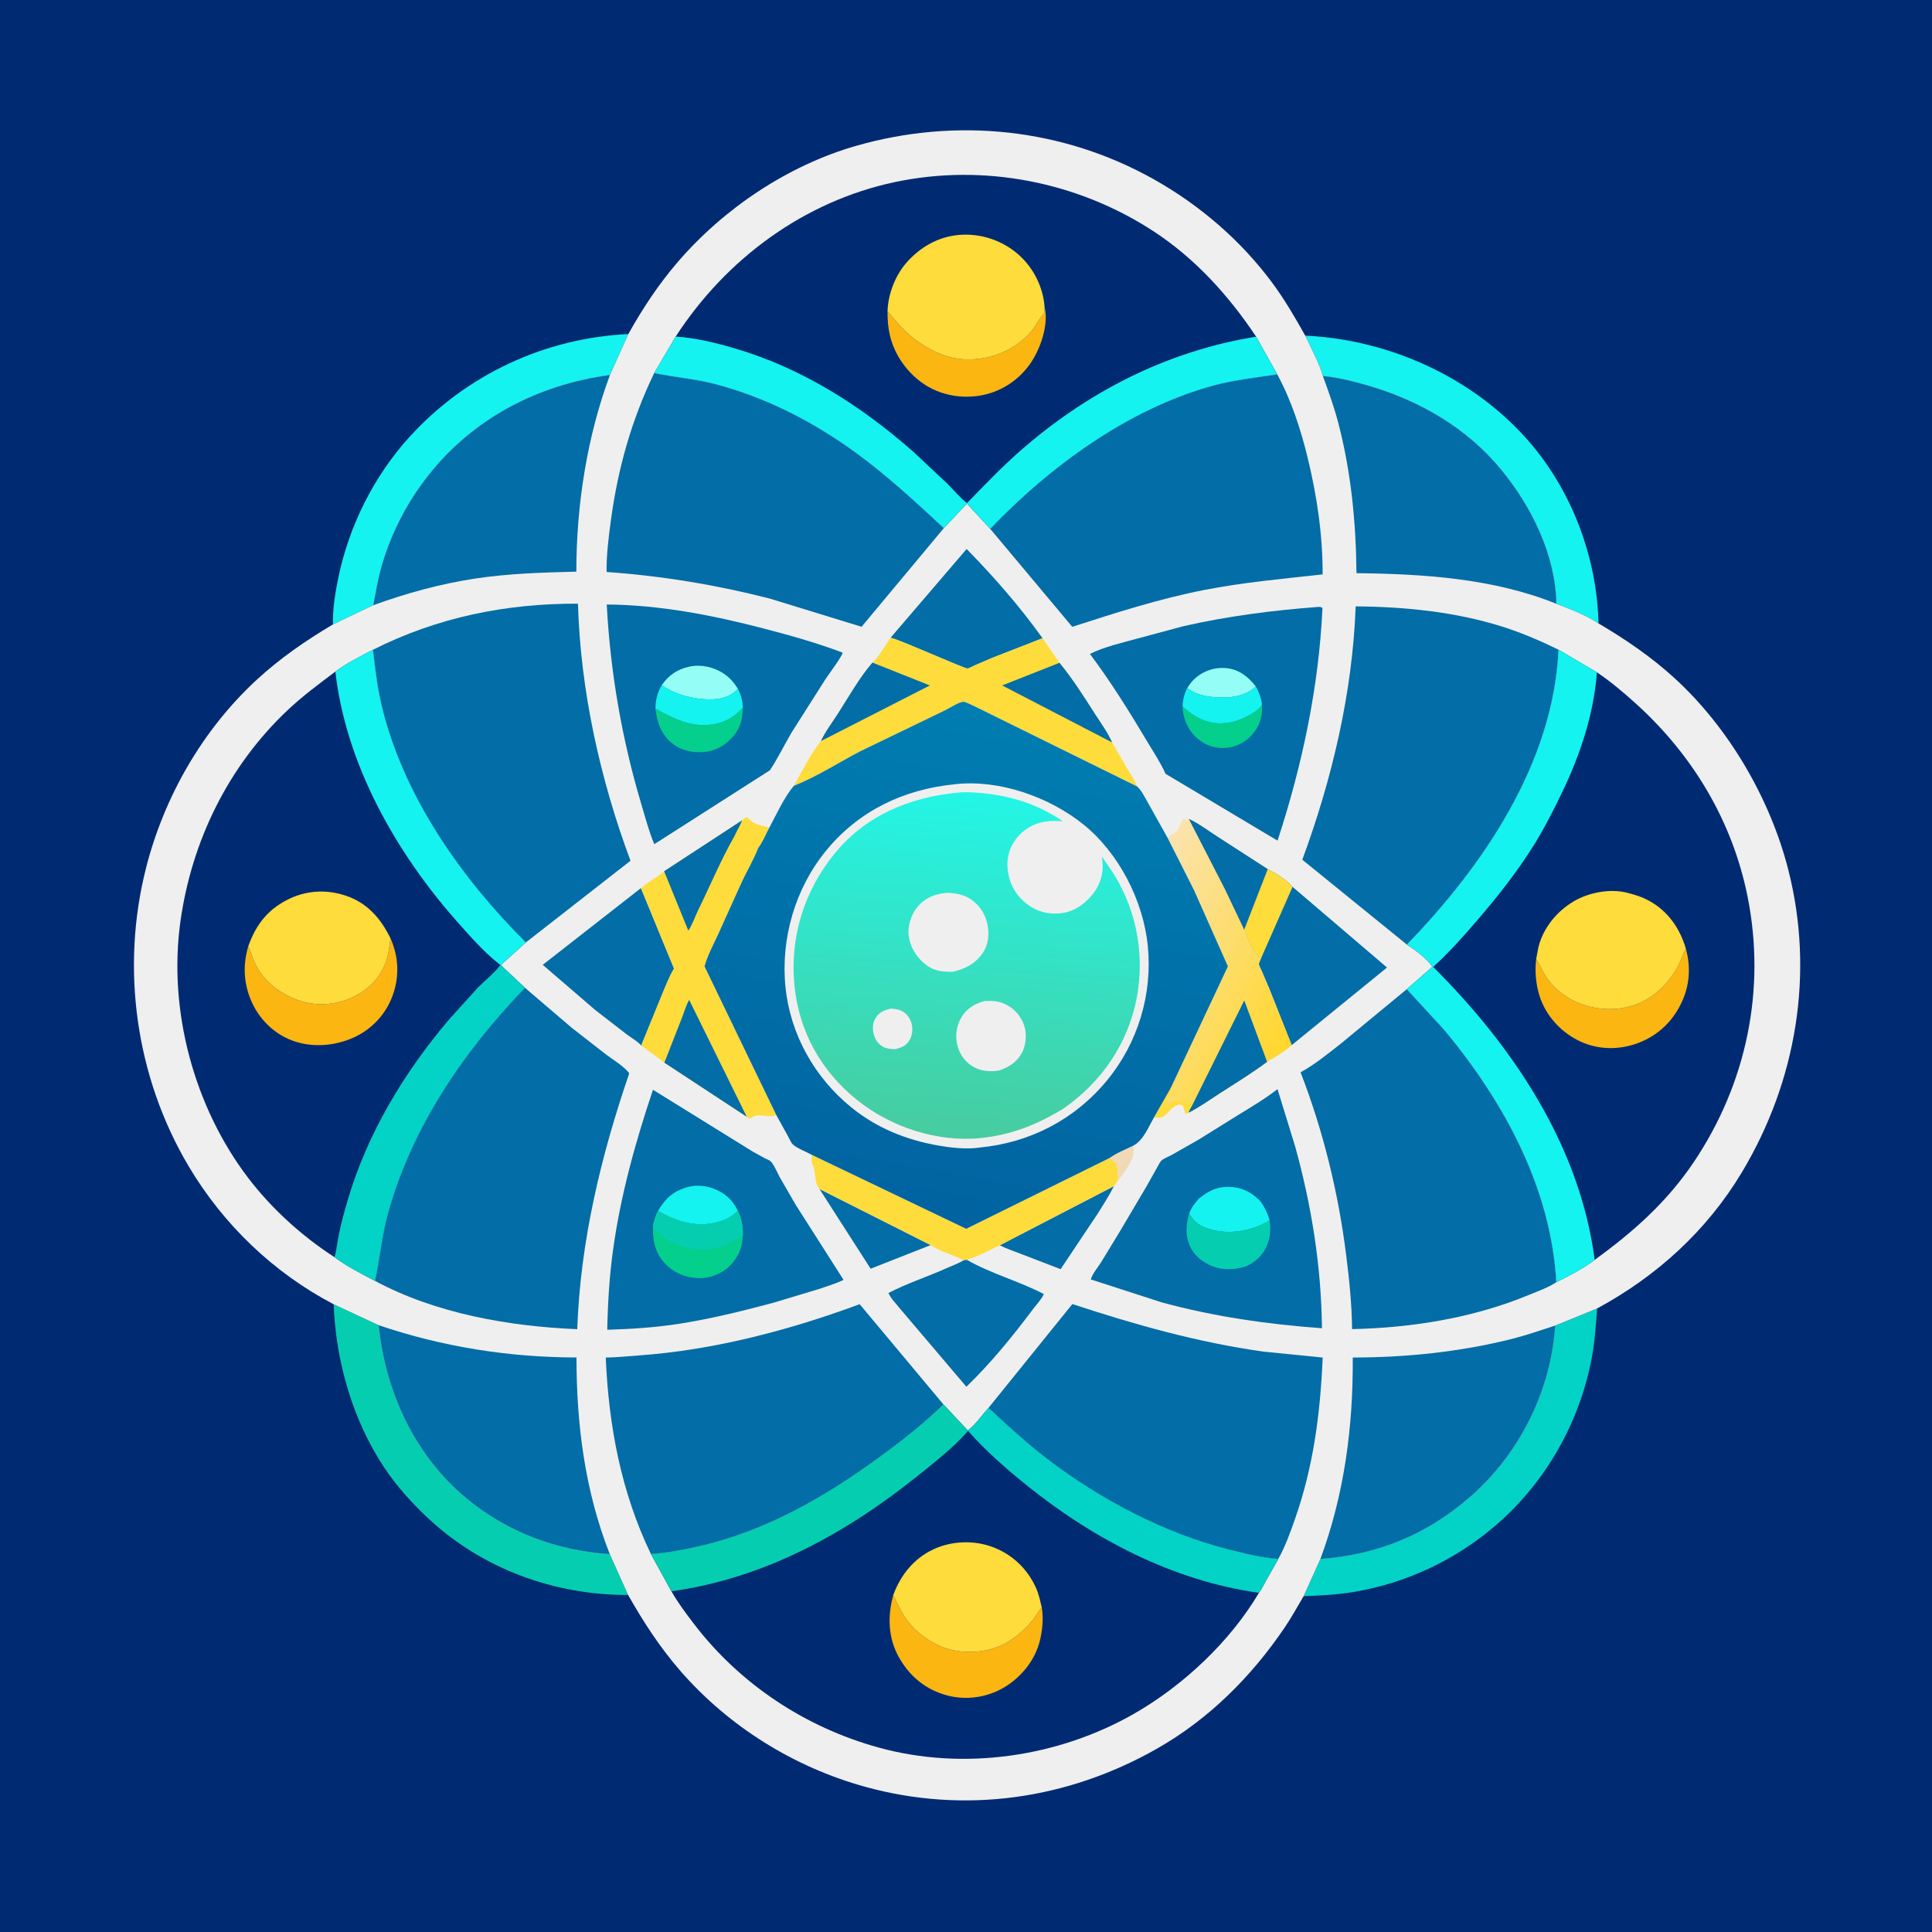
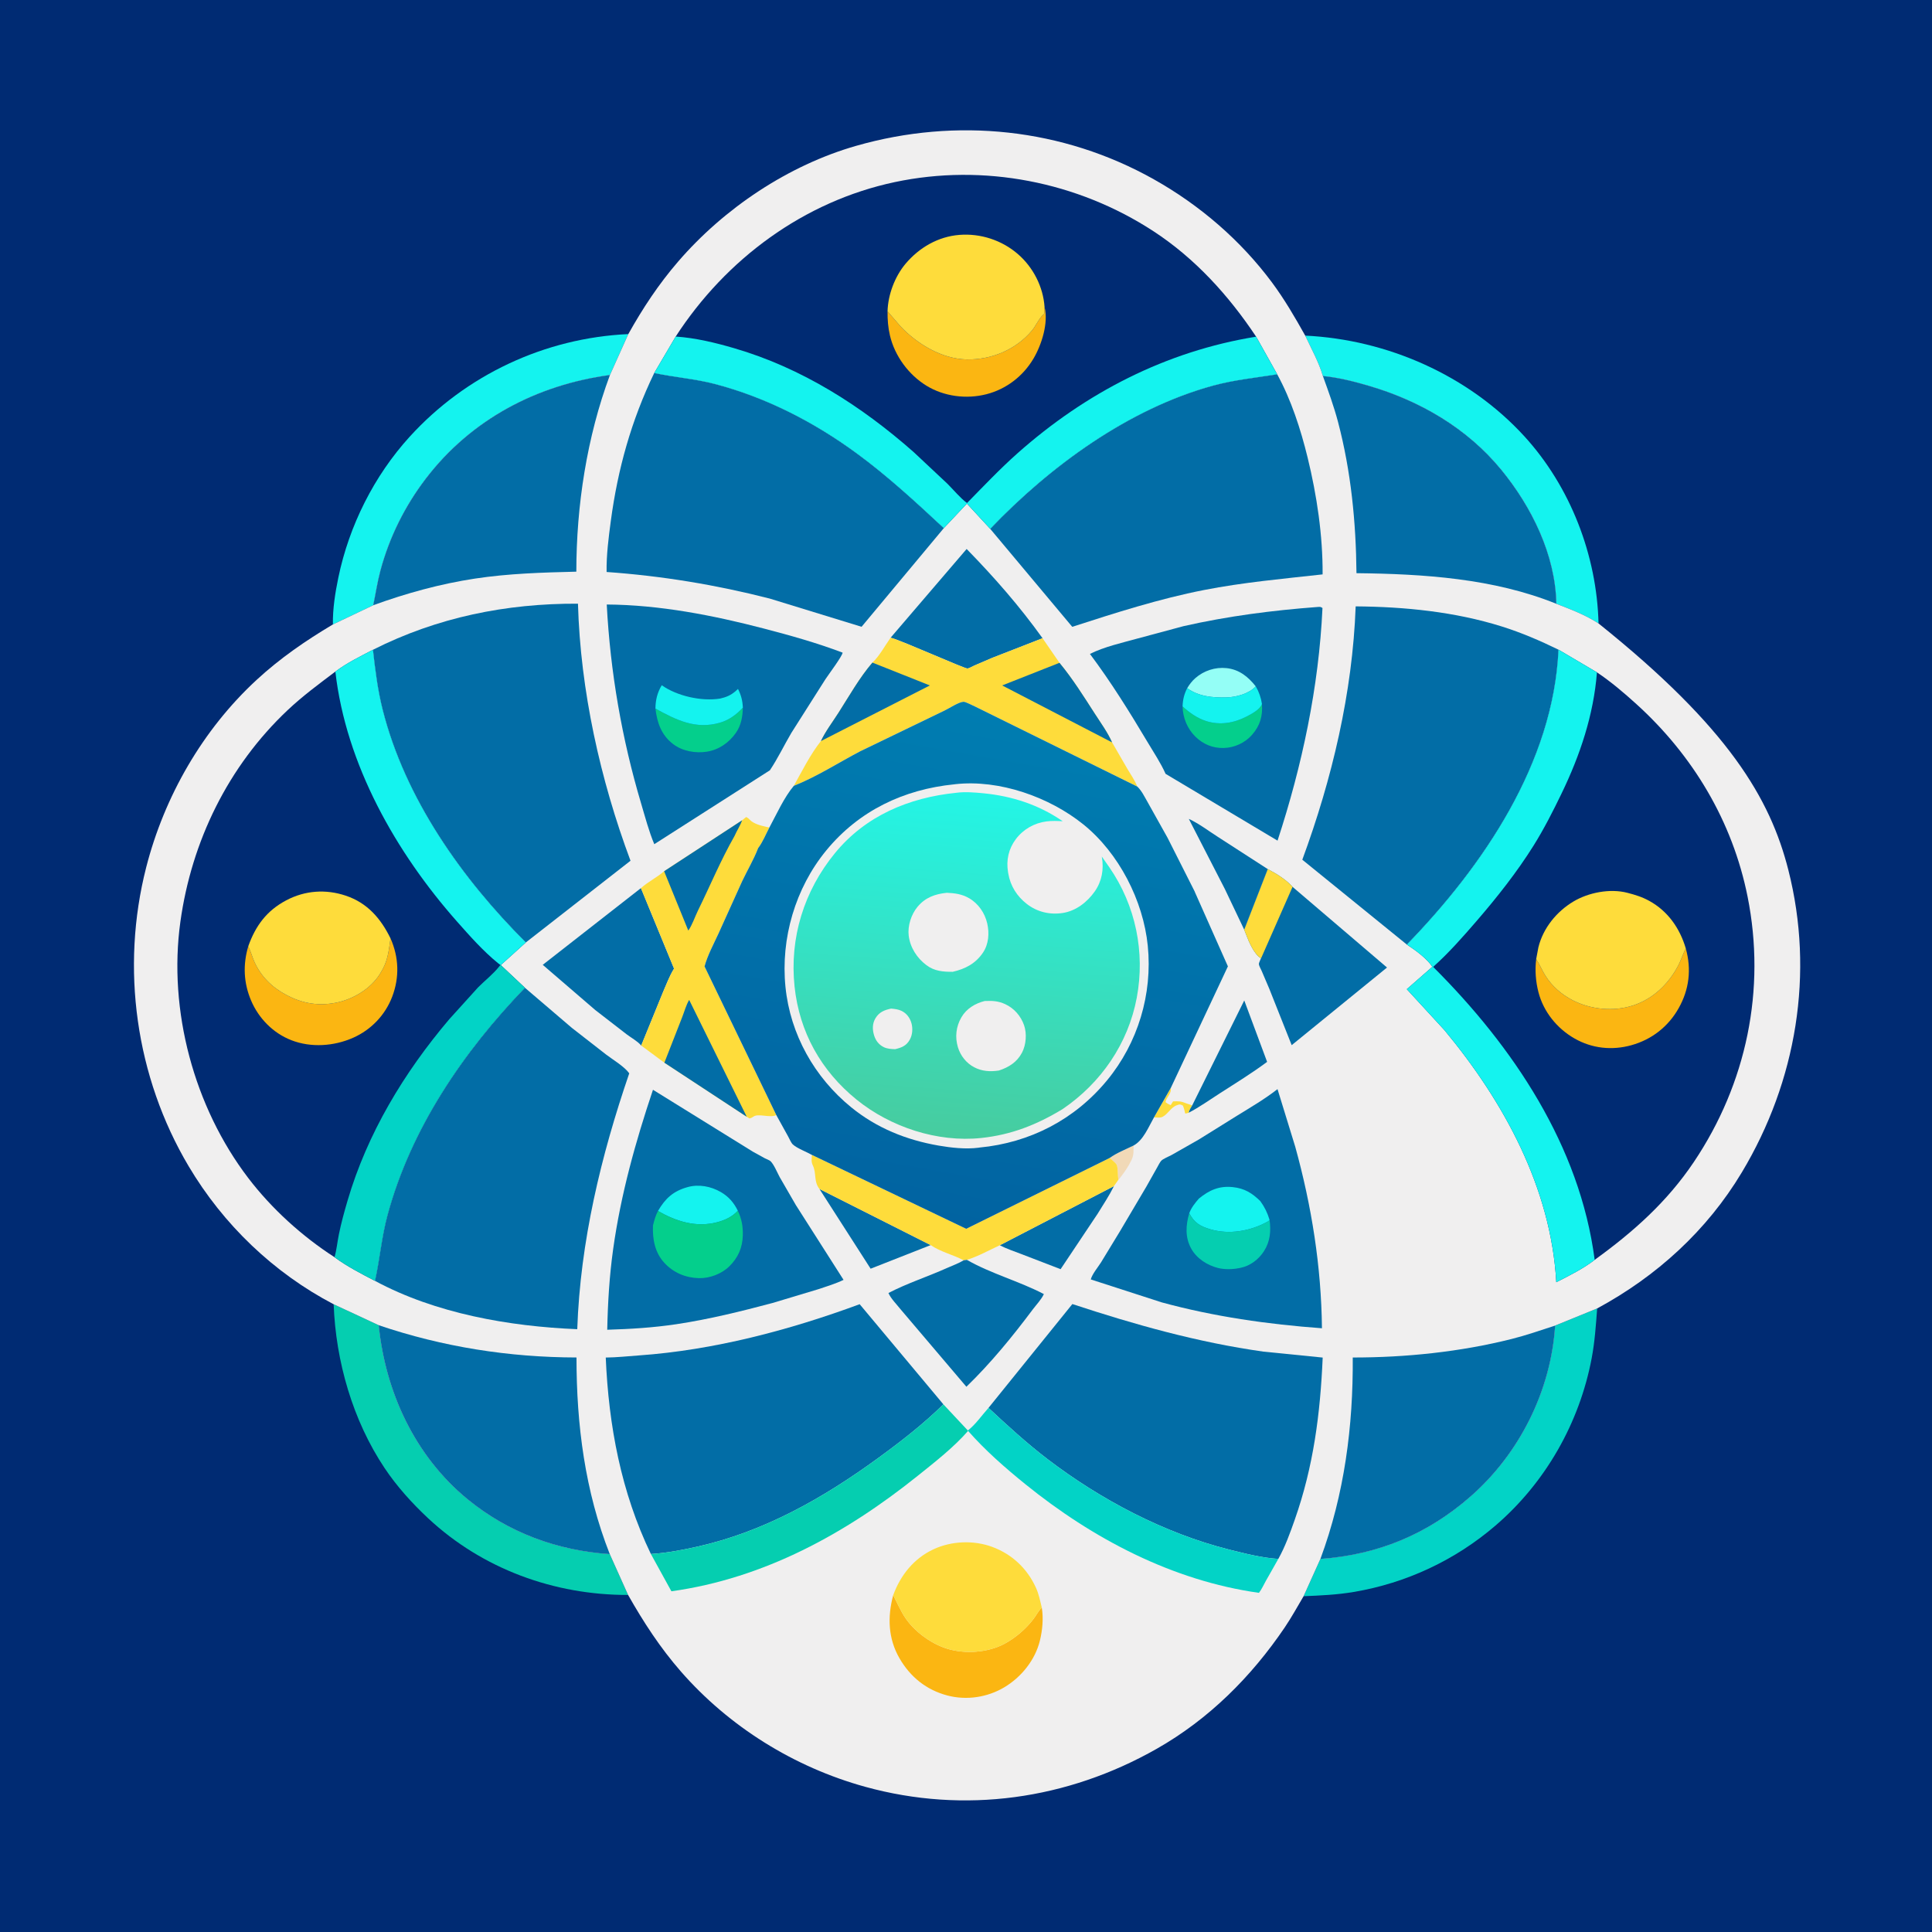
<svg xmlns="http://www.w3.org/2000/svg" version="1.1" style="display: block;" viewBox="0 0 2048 2048" width="1024" height="1024">
  <defs>
    <linearGradient id="Gradient1" gradientUnits="userSpaceOnUse" x1="1380.9" y1="1082.31" x2="1188.94" y2="989.823">
      <stop class="stop0" offset="0" stop-opacity="1" stop-color="rgb(255,215,42)" />
      <stop class="stop1" offset="1" stop-opacity="1" stop-color="rgb(251,227,176)" />
    </linearGradient>
    <linearGradient id="Gradient2" gradientUnits="userSpaceOnUse" x1="976.739" y1="1291.2" x2="1071.28" y2="754.684">
      <stop class="stop0" offset="0" stop-opacity="1" stop-color="rgb(1,99,161)" />
      <stop class="stop1" offset="1" stop-opacity="1" stop-color="rgb(0,125,177)" />
    </linearGradient>
    <linearGradient id="Gradient3" gradientUnits="userSpaceOnUse" x1="1010.96" y1="1204.22" x2="1037.9" y2="841.769">
      <stop class="stop0" offset="0" stop-opacity="1" stop-color="rgb(71,204,159)" />
      <stop class="stop1" offset="1" stop-opacity="1" stop-color="rgb(35,245,230)" />
    </linearGradient>
  </defs>
  <path transform="translate(0,0)" fill="rgb(0,43,115)" d="M -0 -0 L 2048 0 L 2048 2048 L -0 2048 L -0 -0 z" />
  <path transform="translate(0,0)" fill="rgb(2,211,198)" d="M 1648.52 1405.16 L 1693.06 1387.01 C 1691.75 1404.64 1690.53 1422.43 1687.24 1439.82 C 1674.27 1508.39 1638.28 1571.68 1585.23 1617.21 C 1542.48 1653.91 1490.62 1678.17 1435.01 1687.54 C 1417.3 1690.53 1399.78 1691.33 1381.87 1692.04 L 1399.68 1652.54 C 1460.56 1648.11 1512.91 1626.59 1558.96 1586.22 C 1610.88 1540.7 1644.11 1474.07 1648.52 1405.16 z" />
  <path transform="translate(0,0)" fill="rgb(20,243,239)" d="M 1383.59 355.78 C 1470.36 359.863 1556.69 397.859 1615.64 462.225 C 1664.68 515.771 1692.74 588.615 1694.51 660.863 C 1680.67 651.851 1665.1 645.955 1649.77 640.044 C 1648.84 588.196 1623.53 537.11 1591.21 497.778 C 1555.13 453.861 1505.12 424.845 1451.07 409.017 C 1435.21 404.371 1418.79 400.208 1402.31 398.603 C 1398.15 384.148 1389.98 369.488 1383.59 355.78 z" />
  <path transform="translate(0,0)" fill="rgb(20,243,239)" d="M 666.034 354.147 L 646.566 397.53 C 568.875 407.992 499.274 444.699 451.376 507.406 C 429.213 536.421 412.751 569.516 403.295 604.797 C 400.053 616.891 398.231 629.326 395.658 641.567 L 352.891 661.932 C 352.618 645.317 355.308 628.422 358.673 612.192 C 370.05 557.307 396.506 504.452 434.249 462.967 C 493.908 397.391 577.559 358.192 666.034 354.147 z" />
  <path transform="translate(0,0)" fill="rgb(5,206,176)" d="M 353.698 1382.58 L 401.446 1404.78 C 408.484 1475.53 439.79 1543.32 495.341 1589 C 538.71 1624.67 590.624 1643.65 646.401 1647.46 L 665.792 1690.71 C 587.473 1690.87 511.47 1663.17 453.941 1609.52 C 436.889 1593.62 420.616 1575.59 407.66 1556.19 C 373.906 1505.65 355.91 1443.03 353.698 1382.58 z" />
-   <path transform="translate(0,0)" fill="rgb(240,239,239)" d="M 666.034 354.147 C 681.397 326.666 698.165 301.28 718.757 277.384 C 767.547 220.765 835.62 175.162 907.664 154.557 C 1013.81 124.2 1126.59 135.869 1223.11 190.082 C 1271.71 217.383 1315.05 254.607 1348.37 299.436 C 1361.58 317.208 1372.78 336.491 1383.59 355.78 C 1389.98 369.488 1398.15 384.148 1402.31 398.603 C 1418.79 400.208 1435.21 404.371 1451.07 409.017 C 1505.12 424.845 1555.13 453.861 1591.21 497.778 C 1623.53 537.11 1648.84 588.196 1649.77 640.044 C 1665.1 645.955 1680.67 651.851 1694.51 660.863 C 1723.35 677.87 1750.44 696.33 1775.19 718.969 C 1832.62 771.486 1876.49 846.708 1895.68 922.04 C 1923.57 1031.57 1904.4 1146.13 1846.42 1242.75 C 1809.35 1304.54 1756.16 1352.89 1693.06 1387.01 L 1648.52 1405.16 C 1644.11 1474.07 1610.88 1540.7 1558.96 1586.22 C 1512.91 1626.59 1460.56 1648.11 1399.68 1652.54 L 1381.87 1692.04 C 1375.28 1703.14 1369.14 1714.41 1361.89 1725.12 C 1326.44 1777.48 1281.46 1822.38 1226.23 1853.76 C 1131.46 1907.62 1022.4 1923.15 917 1894.04 C 841.915 1873.31 772.824 1830.42 721.569 1771.63 C 699.676 1746.52 682.193 1719.57 665.792 1690.71 L 646.401 1647.46 C 590.624 1643.65 538.71 1624.67 495.341 1589 C 439.79 1543.32 408.484 1475.53 401.446 1404.78 L 353.698 1382.58 C 290.02 1349.27 236.589 1297.97 199.943 1236.19 C 143.748 1141.47 127.714 1026.06 154.955 919.484 C 174.169 844.317 214.813 773.529 271.982 720.743 C 296.723 697.9 323.989 679.099 352.891 661.932 L 395.658 641.567 C 398.231 629.326 400.053 616.891 403.295 604.797 C 412.751 569.516 429.213 536.421 451.376 507.406 C 499.274 444.699 568.875 407.992 646.566 397.53 L 666.034 354.147 z" />
+   <path transform="translate(0,0)" fill="rgb(240,239,239)" d="M 666.034 354.147 C 681.397 326.666 698.165 301.28 718.757 277.384 C 767.547 220.765 835.62 175.162 907.664 154.557 C 1013.81 124.2 1126.59 135.869 1223.11 190.082 C 1271.71 217.383 1315.05 254.607 1348.37 299.436 C 1361.58 317.208 1372.78 336.491 1383.59 355.78 C 1389.98 369.488 1398.15 384.148 1402.31 398.603 C 1418.79 400.208 1435.21 404.371 1451.07 409.017 C 1505.12 424.845 1555.13 453.861 1591.21 497.778 C 1623.53 537.11 1648.84 588.196 1649.77 640.044 C 1665.1 645.955 1680.67 651.851 1694.51 660.863 C 1832.62 771.486 1876.49 846.708 1895.68 922.04 C 1923.57 1031.57 1904.4 1146.13 1846.42 1242.75 C 1809.35 1304.54 1756.16 1352.89 1693.06 1387.01 L 1648.52 1405.16 C 1644.11 1474.07 1610.88 1540.7 1558.96 1586.22 C 1512.91 1626.59 1460.56 1648.11 1399.68 1652.54 L 1381.87 1692.04 C 1375.28 1703.14 1369.14 1714.41 1361.89 1725.12 C 1326.44 1777.48 1281.46 1822.38 1226.23 1853.76 C 1131.46 1907.62 1022.4 1923.15 917 1894.04 C 841.915 1873.31 772.824 1830.42 721.569 1771.63 C 699.676 1746.52 682.193 1719.57 665.792 1690.71 L 646.401 1647.46 C 590.624 1643.65 538.71 1624.67 495.341 1589 C 439.79 1543.32 408.484 1475.53 401.446 1404.78 L 353.698 1382.58 C 290.02 1349.27 236.589 1297.97 199.943 1236.19 C 143.748 1141.47 127.714 1026.06 154.955 919.484 C 174.169 844.317 214.813 773.529 271.982 720.743 C 296.723 697.9 323.989 679.099 352.891 661.932 L 395.658 641.567 C 398.231 629.326 400.053 616.891 403.295 604.797 C 412.751 569.516 429.213 536.421 451.376 507.406 C 499.274 444.699 568.875 407.992 646.566 397.53 L 666.034 354.147 z" />
  <path transform="translate(0,0)" fill="rgb(241,217,183)" d="M 1176.37 1227.44 C 1183.45 1222.23 1193.67 1218.24 1201.63 1214.3 C 1201.6 1219.32 1201.93 1224.23 1199.78 1228.88 L 1199.14 1230.26 C 1196.38 1236.07 1192.58 1241.73 1188.64 1246.81 C 1188.08 1247.54 1186.29 1250.19 1185.6 1250.5 C 1184.64 1246.25 1185.27 1238.08 1183.7 1234.68 C 1182.79 1232.71 1178.1 1229.15 1176.37 1227.44 z" />
  <path transform="translate(0,0)" fill="rgb(2,109,166)" d="M 868.678 1260.38 L 986.554 1319.85 L 922.898 1344.88 L 868.678 1260.38 z" />
  <path transform="translate(0,0)" fill="rgb(2,109,166)" d="M 1059.87 1320.01 L 1180.84 1257.33 C 1175.8 1267.47 1169.43 1277.07 1163.49 1286.69 L 1124.28 1345.38 L 1083.04 1329.5 C 1075.43 1326.51 1067.08 1323.87 1059.87 1320.01 z" />
  <path transform="translate(0,0)" fill="rgb(2,109,166)" d="M 944.058 676.027 L 1024.68 581.938 C 1053.95 611.923 1080.69 642.448 1105.15 676.549 L 1051.88 697.323 L 1033 705.418 C 1031.26 706.177 1027.35 708.495 1025.62 708.65 C 1022.52 708.927 956.96 679.541 945.214 676.328 L 944.058 676.027 z" />
  <path transform="translate(0,0)" fill="rgb(254,220,59)" d="M 860.641 1224.24 L 1024.21 1302.58 L 1176.37 1227.44 C 1178.1 1229.15 1182.79 1232.71 1183.7 1234.68 C 1185.27 1238.08 1184.64 1246.25 1185.6 1250.5 L 1180.84 1257.33 L 1059.87 1320.01 C 1048.36 1325.32 1037.06 1331.74 1024.91 1335.5 L 1021.54 1335.97 C 1010.18 1329.93 997.276 1327.21 986.554 1319.85 L 868.678 1260.38 C 862.302 1252.22 865.706 1243.74 861.627 1235.38 C 859.764 1231.56 860.389 1228.36 860.641 1224.24 z" />
  <path transform="translate(0,0)" fill="rgb(2,109,166)" d="M 1024.91 1335.5 C 1050.76 1350.27 1080.19 1358.01 1106.53 1371.77 C 1104.03 1377.38 1098.48 1383.13 1094.71 1388.16 C 1073.21 1416.9 1050.22 1445.01 1024.42 1470.03 L 954.972 1388.29 C 950.954 1383.17 944.254 1376.51 941.788 1370.65 C 961.453 1360.36 983.572 1353.27 1003.89 1344.12 C 1009.54 1341.57 1016.3 1339.2 1021.54 1335.97 L 1024.91 1335.5 z" />
  <path transform="translate(0,0)" fill="rgb(2,109,166)" d="M 679.706 1108.33 C 676.278 1104.05 668.894 1099.9 664.366 1096.49 L 631.011 1070.69 L 575.329 1022.76 L 679.399 941.441 L 714.526 1026.78 L 713.968 1027.68 C 709.523 1035.09 706.44 1043.38 702.986 1051.29 L 679.706 1108.33 z" />
  <path transform="translate(0,0)" fill="rgb(2,109,166)" d="M 1343.84 921.258 L 1348.6 923.917 C 1355.31 927.396 1365.32 934.31 1370.16 940.112 L 1470.29 1025.61 L 1369.24 1107.9 L 1345.53 1048.22 L 1337.48 1029.33 C 1336.67 1027.45 1334.6 1023.88 1334.44 1022 C 1334.35 1020.87 1336.22 1017.05 1336.68 1015.77 C 1329.78 1012.1 1323.8 998.387 1321.15 991.222 L 1318.88 985.429 L 1343.84 921.258 z" />
  <path transform="translate(0,0)" fill="rgb(254,220,59)" d="M 1343.84 921.258 L 1348.6 923.917 C 1355.31 927.396 1365.32 934.31 1370.16 940.112 L 1336.83 1015.77 L 1336.68 1015.77 C 1329.78 1012.1 1323.8 998.387 1321.15 991.222 L 1318.88 985.429 L 1343.84 921.258 z" />
-   <path transform="translate(0,0)" fill="url(#Gradient1)" d="M 1237.74 888.229 C 1240.68 885.427 1243.97 883.473 1247.48 881.479 C 1249.2 876.254 1251.82 872.39 1254.45 867.646 C 1256.4 868.72 1257.25 869.5 1259.49 869.5 L 1258.75 868.191 L 1260.18 868.049 C 1270.88 872.96 1281.05 880.784 1291.02 887.141 L 1343.84 921.258 L 1318.88 985.429 L 1321.15 991.222 C 1323.8 998.387 1329.78 1012.1 1336.68 1015.77 C 1336.22 1017.05 1334.35 1020.87 1334.44 1022 C 1334.6 1023.88 1336.67 1027.45 1337.48 1029.33 L 1345.53 1048.22 L 1369.24 1107.9 C 1361.69 1115 1351.93 1120.1 1343.19 1125.62 C 1327.09 1137.58 1309.88 1148.18 1293 1159.01 C 1282.27 1165.89 1271.44 1173.65 1260.14 1179.5 L 1256.49 1180.5 C 1255.74 1178.25 1256.18 1179.81 1255.8 1177.94 C 1255.39 1175.9 1254.67 1173.97 1253.99 1172.02 C 1250.7 1170.4 1250.55 1170.48 1247.11 1171.74 C 1240.67 1174.11 1236.83 1183.14 1230.5 1184.51 C 1228.5 1184.94 1225.37 1184.51 1223.25 1184.51 L 1241.21 1153 L 1301.63 1024.39 L 1266.68 945.767 L 1266.39 944.991 L 1237.74 888.229 z" />
  <path transform="translate(0,0)" fill="rgb(254,220,59)" d="M 1223.25 1184.51 L 1241.21 1153 L 1241.21 1155 C 1241.01 1160.09 1236.39 1163.36 1235.5 1168.28 C 1237.31 1169.78 1238.83 1170.62 1241 1171.5 L 1243.5 1167.51 C 1249.34 1167.3 1251.9 1167.25 1257.25 1169.51 C 1259.34 1170.38 1261.53 1170.71 1263.76 1171.83 C 1262.42 1174.22 1260.5 1176.77 1260.14 1179.5 L 1256.49 1180.5 C 1255.74 1178.25 1256.18 1179.81 1255.8 1177.94 C 1255.39 1175.9 1254.67 1173.97 1253.99 1172.02 C 1250.7 1170.4 1250.55 1170.48 1247.11 1171.74 C 1240.67 1174.11 1236.83 1183.14 1230.5 1184.51 C 1228.5 1184.94 1225.37 1184.51 1223.25 1184.51 z" />
  <path transform="translate(0,0)" fill="rgb(2,109,166)" d="M 1260.18 868.049 C 1270.88 872.96 1281.05 880.784 1291.02 887.141 L 1343.84 921.258 L 1318.88 985.429 L 1298.36 942.328 L 1260.18 868.049 z" />
  <path transform="translate(0,0)" fill="rgb(2,109,166)" d="M 1263.76 1171.83 L 1318.96 1060.52 L 1343.19 1125.62 C 1327.09 1137.58 1309.88 1148.18 1293 1159.01 C 1282.27 1165.89 1271.44 1173.65 1260.14 1179.5 C 1260.5 1176.77 1262.42 1174.22 1263.76 1171.83 z" />
  <path transform="translate(0,0)" fill="rgb(254,220,59)" d="M 786.66 869.545 L 791 866.037 C 792.675 866.892 793.422 867.453 794.705 868.854 C 798.719 873.236 806.429 875.198 812 876.415 L 815.575 877.21 C 811.884 884.191 808.416 892.875 803.631 899.074 L 803.34 899.844 C 798.851 911.377 792.171 922.63 786.844 933.869 L 761.603 989.672 C 756.559 1000.65 749.965 1012.8 746.844 1024.46 L 822.954 1182.07 C 815.842 1185.35 803.843 1179.88 798.583 1183.72 C 797.221 1184.72 796.158 1185.22 794.5 1185.62 L 791.593 1183.83 L 704.264 1126.51 L 679.706 1108.33 L 702.986 1051.29 C 706.44 1043.38 709.523 1035.09 713.968 1027.68 L 714.526 1026.78 L 679.399 941.441 C 686.861 934.772 696.26 930.279 703.995 923.54 L 786.66 869.545 z" />
  <path transform="translate(0,0)" fill="rgb(2,109,166)" d="M 786.66 869.545 C 784.598 875.489 781.055 880.529 778.594 886.243 C 764.025 911.76 752.742 939.024 739.809 965.366 C 736.583 971.935 733.766 980.667 729.62 986.422 L 703.995 923.54 L 786.66 869.545 z" />
  <path transform="translate(0,0)" fill="rgb(2,109,166)" d="M 704.264 1126.51 L 723.124 1078.3 C 725.435 1072.48 727.356 1065.2 730.557 1059.95 L 791.593 1183.83 L 704.264 1126.51 z" />
  <path transform="translate(0,0)" fill="rgb(254,220,59)" d="M 944.058 676.027 L 945.214 676.328 C 956.96 679.541 1022.52 708.927 1025.62 708.65 C 1027.35 708.495 1031.26 706.177 1033 705.418 L 1051.88 697.323 L 1105.15 676.549 L 1123.09 702.611 C 1136.91 719.29 1148.67 738.045 1160.37 756.242 C 1166.63 765.97 1174.24 776.401 1178.86 786.979 L 1195.14 815.128 C 1198.64 821.034 1203.12 827.411 1205.58 833.806 L 1034.25 749.273 C 1031.51 748.123 1023.61 743.828 1021.37 743.921 C 1016.29 744.13 1006.19 750.903 1001.27 753.21 L 911.609 796.515 C 889.015 808.38 866.306 823.014 842.679 832.526 L 841.496 832.992 C 850.168 817.384 859.071 799.595 870.156 785.601 C 874.995 775.263 882.729 765.112 888.884 755.462 C 900.153 737.795 911.153 718.267 924.792 702.376 C 931.871 695.974 938.377 683.995 944.058 676.027 z" />
  <path transform="translate(0,0)" fill="rgb(2,109,166)" d="M 924.792 702.376 L 985.687 726.592 L 870.156 785.601 C 874.995 775.263 882.729 765.112 888.884 755.462 C 900.153 737.795 911.153 718.267 924.792 702.376 z" />
  <path transform="translate(0,0)" fill="rgb(2,109,166)" d="M 1178.86 786.979 L 1062.35 726.589 L 1123.09 702.611 C 1136.91 719.29 1148.67 738.045 1160.37 756.242 C 1166.63 765.97 1174.24 776.401 1178.86 786.979 z" />
  <path transform="translate(0,0)" fill="rgb(2,109,166)" d="M 395.658 641.567 C 398.231 629.326 400.053 616.891 403.295 604.797 C 412.751 569.516 429.213 536.421 451.376 507.406 C 499.274 444.699 568.875 407.992 646.566 397.53 C 622.1 463.342 610.969 535.916 610.935 605.991 C 574.892 606.877 539.224 607.909 503.5 613.324 C 466.759 618.893 430.542 628.892 395.658 641.567 z" />
  <path transform="translate(0,0)" fill="rgb(2,109,166)" d="M 1402.31 398.603 C 1418.79 400.208 1435.21 404.371 1451.07 409.017 C 1505.12 424.845 1555.13 453.861 1591.21 497.778 C 1623.53 537.11 1648.84 588.196 1649.77 640.044 C 1583.41 613.128 1508.79 608.365 1437.92 607.591 C 1437.39 553.467 1432.18 499.795 1418.37 447.303 C 1414.03 430.841 1408.1 414.605 1402.31 398.603 z" />
  <path transform="translate(0,0)" fill="rgb(2,109,166)" d="M 401.446 1404.78 C 469.392 1427.81 539.377 1438.82 611.106 1438.99 C 611.096 1510.43 620.083 1580.63 646.401 1647.46 C 590.624 1643.65 538.71 1624.67 495.341 1589 C 439.79 1543.32 408.484 1475.53 401.446 1404.78 z" />
  <path transform="translate(0,0)" fill="rgb(2,109,166)" d="M 1648.52 1405.16 C 1644.11 1474.07 1610.88 1540.7 1558.96 1586.22 C 1512.91 1626.59 1460.56 1648.11 1399.68 1652.54 C 1425.15 1583.85 1434.47 1511.98 1433.97 1439.01 C 1490.15 1439.04 1547.99 1433.07 1602.51 1419.34 C 1618.05 1415.42 1633.29 1410.13 1648.52 1405.16 z" />
  <path transform="translate(0,0)" fill="rgb(2,109,166)" d="M 1396.45 643.44 C 1399.19 643.284 1399.64 642.998 1401.88 644.5 C 1398.03 728.129 1380.29 811.699 1354.25 891.113 L 1235.58 820.306 C 1230.36 808.595 1222.81 797.35 1216.24 786.308 C 1197.43 754.712 1177.44 722.589 1155.37 693.192 C 1170.68 685.518 1189.89 681.282 1206.39 676.706 L 1254.51 663.774 C 1301.34 653.137 1348.6 647.041 1396.45 643.44 z" />
  <path transform="translate(0,0)" fill="rgb(148,254,246)" d="M 1258.46 729.489 C 1260.84 725.568 1263.7 721.8 1267.17 718.781 C 1276.19 710.935 1288.13 707.008 1300.03 708.225 C 1313.51 709.603 1323.08 717.336 1331.16 727.587 C 1324.09 735.347 1310.55 738.971 1300.31 739.277 C 1285.73 739.712 1270.43 738.291 1258.46 729.489 z" />
  <path transform="translate(0,0)" fill="rgb(4,207,140)" d="M 1337.71 746.25 C 1338.63 758.983 1335.81 769.114 1327.23 778.928 C 1319.7 787.535 1308.42 792.683 1297 792.91 C 1285.52 793.139 1275.35 788.915 1267.18 780.896 C 1258.6 772.46 1253.83 760.814 1253.57 748.81 C 1260.7 755.35 1269.06 761.287 1278.34 764.288 C 1292.93 768.999 1307.94 766.566 1321.38 759.583 C 1326.76 756.787 1335.81 752.132 1337.71 746.25 z" />
  <path transform="translate(0,0)" fill="rgb(20,243,239)" d="M 1331.16 727.587 C 1334.61 733.492 1336.7 739.486 1337.71 746.25 C 1335.81 752.132 1326.76 756.787 1321.38 759.583 C 1307.94 766.566 1292.93 768.999 1278.34 764.288 C 1269.06 761.287 1260.7 755.35 1253.57 748.81 C 1253.84 741.616 1255.21 735.916 1258.46 729.489 C 1270.43 738.291 1285.73 739.712 1300.31 739.277 C 1310.55 738.971 1324.09 735.347 1331.16 727.587 z" />
  <path transform="translate(0,0)" fill="rgb(2,109,166)" d="M 1354.21 1154.51 L 1373.03 1215.65 C 1390.41 1278.45 1400.65 1342.84 1401.32 1408.01 C 1344.15 1403.85 1286.91 1395.69 1231.53 1380.59 L 1156.28 1356.25 C 1157.76 1350.55 1163.89 1343.32 1167.13 1338.17 L 1187.16 1305.28 L 1215.2 1257.86 L 1226.64 1237.55 C 1227.86 1235.49 1229.38 1232.14 1230.98 1230.42 C 1232.92 1228.36 1239.16 1225.86 1241.88 1224.37 L 1270.75 1207.96 L 1311.39 1182.65 C 1326.01 1173.62 1340.66 1165.13 1354.21 1154.51 z" />
  <path transform="translate(0,0)" fill="rgb(20,243,239)" d="M 1270.85 1270.56 C 1281.84 1261.57 1292.43 1256.87 1306.83 1258.39 C 1319.24 1259.7 1327.32 1264.73 1335.99 1273.24 C 1340.64 1279.7 1343.49 1285.52 1345.81 1293.2 C 1344.44 1294.71 1345.11 1294.22 1343.3 1295.21 C 1325.39 1305.05 1303.09 1308.98 1283.15 1303.14 C 1271.99 1299.86 1266.1 1296.26 1260.65 1286.1 C 1262.88 1280.06 1266.72 1275.37 1270.85 1270.56 z" />
  <path transform="translate(0,0)" fill="rgb(5,206,176)" d="M 1345.81 1293.2 C 1347.37 1305.02 1346.51 1315.95 1339.85 1326.32 C 1334.23 1335.09 1325.23 1341.9 1314.93 1343.98 L 1313.5 1344.25 C 1306.71 1345.65 1297.94 1345.84 1291.19 1344.13 C 1279.66 1341.21 1268.59 1334.14 1262.73 1323.58 C 1256.11 1311.63 1256.93 1298.75 1260.65 1286.1 C 1266.1 1296.26 1271.99 1299.86 1283.15 1303.14 C 1303.09 1308.98 1325.39 1305.05 1343.3 1295.21 C 1345.11 1294.22 1344.44 1294.71 1345.81 1293.2 z" />
  <path transform="translate(0,0)" fill="rgb(2,109,166)" d="M 643.174 640.803 C 699.144 641.15 756.043 652.277 809.972 666.343 C 838.118 673.683 865.979 681.513 893.202 691.824 C 892.991 695.403 878.033 715.377 874.995 720 L 838.865 776.914 C 831.178 789.99 824.521 803.961 816.103 816.546 L 693.575 894.868 C 687.813 881.171 683.947 866.261 679.701 852.023 C 659.197 783.275 646.959 712.448 643.174 640.803 z" />
-   <path transform="translate(0,0)" fill="rgb(148,254,246)" d="M 701.487 726.367 C 708.535 715.775 718.406 709.232 730.916 706.627 C 743.323 704.043 756.698 707.059 767.17 714.031 C 773.683 718.367 778.217 723.704 782.313 730.305 C 778.329 734.278 774.037 737.25 768.655 739.03 L 767.384 739.43 L 763.388 740.505 C 743.805 743.692 717.63 737.876 701.487 726.367 z" />
  <path transform="translate(0,0)" fill="rgb(4,207,140)" d="M 787.466 750.178 C 787.219 759.719 785.608 769.048 779.979 776.999 C 772.663 787.332 762.061 794.756 749.473 796.787 C 737.369 798.74 723.486 796.334 713.578 788.787 C 701.145 779.318 696.531 766.16 694.805 751.121 C 716.749 763.235 737.278 773.466 762.905 766.167 C 772.844 763.336 780.488 757.582 787.466 750.178 z" />
  <path transform="translate(0,0)" fill="rgb(20,243,239)" d="M 701.487 726.367 C 717.63 737.876 743.805 743.692 763.388 740.505 L 767.384 739.43 L 768.655 739.03 C 774.037 737.25 778.329 734.278 782.313 730.305 C 785.623 736.826 787.165 742.873 787.466 750.178 C 780.488 757.582 772.844 763.336 762.905 766.167 C 737.278 773.466 716.749 763.235 694.805 751.121 C 694.841 742.156 696.815 734.068 701.487 726.367 z" />
  <path transform="translate(0,0)" fill="rgb(2,109,166)" d="M 692.179 1155.21 L 798.098 1220.84 L 810.698 1227.79 C 812.223 1228.59 815.709 1229.83 816.863 1230.97 C 820.571 1234.65 823.973 1243.16 826.571 1247.9 L 843.6 1277.37 L 894.208 1356.72 C 885.928 1360.73 876.942 1363.4 868.25 1366.37 L 818.984 1381.2 C 785.32 1390.16 751.494 1398.53 717 1403.71 C 692.614 1407.36 668.323 1408.86 643.695 1409.58 C 644.302 1380.92 646.006 1352.41 649.988 1324 C 658.101 1266.13 673.626 1210.47 692.179 1155.21 z" />
  <path transform="translate(0,0)" fill="rgb(20,243,239)" d="M 697.481 1283.7 C 705.296 1270.25 713.76 1262.61 728.857 1258.39 C 740.76 1255.05 753.679 1257.55 764.224 1263.7 C 772.446 1268.49 777.977 1274.92 782.118 1283.43 C 776.311 1289.79 768.551 1293.45 760.299 1295.61 C 737.832 1301.52 716.748 1294.73 697.481 1283.7 z" />
  <path transform="translate(0,0)" fill="rgb(4,207,140)" d="M 697.481 1283.7 C 716.748 1294.73 737.832 1301.52 760.299 1295.61 C 768.551 1293.45 776.311 1289.79 782.118 1283.43 C 786.276 1292.21 787.599 1299.85 787.42 1309.54 C 787.023 1322.66 782.446 1333.19 773.09 1342.38 C 764.92 1350.4 752.259 1355.19 740.793 1354.89 C 726.735 1354.52 713.748 1349.07 704.225 1338.67 C 694.084 1327.59 691.579 1313.46 692.184 1299.01 C 693.553 1293.61 694.852 1288.65 697.481 1283.7 z" />
-   <path transform="translate(0,0)" fill="rgb(5,206,176)" d="M 697.481 1283.7 C 716.748 1294.73 737.832 1301.52 760.299 1295.61 C 768.551 1293.45 776.311 1289.79 782.118 1283.43 C 786.276 1292.21 787.599 1299.85 787.42 1309.54 C 777.822 1317.31 764.587 1322 752.402 1323.8 C 735.147 1326.34 718.052 1321.25 703.779 1311.62 C 700.304 1309.27 697.601 1306.09 694.264 1303.59 C 692.522 1302.28 692.72 1301.06 692.184 1299.01 C 693.553 1293.61 694.852 1288.65 697.481 1283.7 z" />
  <path transform="translate(0,0)" fill="rgb(2,109,166)" d="M 689.955 1647.29 C 658.378 1581.65 645.214 1511.42 642.121 1439.05 C 653.732 1438.96 665.436 1437.65 677.02 1436.83 C 756.637 1431.21 836.567 1410.1 911.287 1382.51 L 1000.02 1488.67 C 978.639 1509.7 955.019 1528 930.813 1545.64 C 872.593 1588.08 809.703 1623.81 738.806 1639.59 C 722.897 1643.13 706.247 1646.35 689.955 1647.29 z" />
  <path transform="translate(0,0)" fill="rgb(2,109,166)" d="M 1049.67 560.599 C 1113.06 494.198 1196.35 433.282 1285.87 408.783 C 1308 402.728 1331.27 400.386 1353.89 396.779 C 1368.72 423.892 1378.8 455.057 1386.12 485 C 1395.92 525.083 1402.26 567.516 1402.02 608.873 C 1359.89 613.56 1318.04 617.276 1276.34 625.434 C 1228.95 634.705 1182.5 649.623 1136.62 664.449 L 1049.67 560.599 z" />
  <path transform="translate(0,0)" fill="rgb(2,109,166)" d="M 1047.85 1492.42 L 1136.75 1382.35 C 1203.36 1404.32 1269.55 1422.92 1339.15 1432.76 L 1402.11 1439.08 C 1399.56 1498.51 1392.35 1554.61 1372.46 1611.04 C 1367.56 1624.94 1362.3 1639.65 1355.06 1652.52 C 1338.15 1651.46 1319.47 1646.79 1302.99 1642.63 C 1234.01 1625.21 1166.52 1589.63 1110.19 1546.55 C 1088.25 1529.77 1068.05 1511.22 1047.85 1492.42 z" />
  <path transform="translate(0,0)" fill="rgb(2,109,166)" d="M 693.502 395.408 C 714.836 399.985 736.585 401.492 757.824 407.051 C 812.307 421.312 863.386 447.667 908.666 480.959 C 941.24 504.909 970.916 532.351 1000.48 559.853 L 913.302 664.42 L 815.916 634.5 C 759.119 619.95 701.497 610.455 643.026 606.328 C 642.727 588.635 645.125 569.881 647.472 552.357 C 654.884 497.033 669.226 445.753 693.502 395.408 z" />
  <path transform="translate(0,0)" fill="rgb(2,109,166)" d="M 397.507 1357.8 C 402.634 1334.7 404.547 1311.2 410.76 1288.19 C 435.546 1196.4 490.959 1115.02 556.474 1047.09 L 606.187 1089.58 L 642.728 1118.04 C 649.903 1123.48 661.853 1130.56 667.038 1137.76 C 637.047 1225.2 615.116 1316.24 611.914 1409 C 539.612 1406.02 461.855 1392.41 397.507 1357.8 z" />
  <path transform="translate(0,0)" fill="rgb(2,109,166)" d="M 1491.31 1001.28 L 1380.5 911.341 C 1412.09 825.55 1433.71 734.367 1437.07 642.783 C 1489.03 643.173 1542.25 648.483 1592 664.099 C 1612.71 670.599 1632.59 679.166 1652.07 688.675 C 1646.67 808.659 1572.57 917.606 1491.31 1001.28 z" />
-   <path transform="translate(0,0)" fill="rgb(2,109,166)" d="M 1491.26 1048.57 L 1531.15 1091.96 C 1594.12 1167.72 1644.17 1259.28 1649.73 1359.19 C 1641.47 1364.79 1630.17 1368.78 1620.88 1372.61 C 1561.61 1397.09 1497.12 1407.52 1433.25 1408.92 C 1433.03 1382.75 1430.25 1356.45 1427 1330.5 C 1418.75 1264.5 1402.66 1198.75 1378.66 1136.67 C 1393.8 1128.44 1407.59 1117.01 1421.16 1106.45 L 1491.26 1048.57 z" />
  <path transform="translate(0,0)" fill="rgb(2,109,166)" d="M 395.332 688.783 C 463.476 654.395 536.489 639.582 612.67 639.931 C 615.263 731.889 636.247 826.413 668.365 912.421 L 557.425 999.023 C 489.52 931.419 429.312 846.2 405.619 752.262 C 400.335 731.313 397.76 710.207 395.332 688.783 z" />
  <path transform="translate(0,0)" fill="rgb(0,43,115)" d="M 1652.07 688.675 L 1692.83 712.73 C 1707.58 722.558 1721.49 734.439 1734.61 746.329 C 1794.59 800.689 1836.57 870.771 1852.52 950.527 C 1872.19 1048.83 1851.43 1148.56 1795.58 1231.72 C 1767.15 1274.06 1731.43 1305.83 1690.43 1335.48 C 1678.6 1344.69 1663.17 1352.4 1649.73 1359.19 C 1644.17 1259.28 1594.12 1167.72 1531.15 1091.96 L 1491.26 1048.57 L 1518.38 1024.81 C 1512.28 1015.84 1500.48 1007.23 1491.31 1001.28 C 1572.57 917.606 1646.67 808.659 1652.07 688.675 z" />
  <path transform="translate(0,0)" fill="rgb(251,182,18)" d="M 1787.03 1005.45 C 1793.14 1027.57 1790.69 1048.79 1779.39 1068.83 C 1768.4 1088.33 1750.87 1101.98 1729.34 1107.96 C 1708.8 1113.67 1687.65 1111.47 1669.08 1100.84 C 1650.55 1090.24 1636.27 1072.65 1630.85 1051.91 C 1627.87 1040.53 1626.99 1028.35 1628.42 1016.66 C 1632.02 1022.2 1634.59 1028.54 1638.13 1034.2 C 1645.12 1045.4 1655.16 1054.1 1666.81 1060.16 C 1686.17 1070.22 1710.56 1072.62 1731.38 1065.74 C 1752.63 1058.73 1769.02 1042.75 1779.21 1023.08 C 1782 1017.69 1783.71 1011.89 1786.49 1006.48 L 1787.03 1005.45 z" />
  <path transform="translate(0,0)" fill="rgb(254,220,59)" d="M 1628.42 1016.66 L 1630.76 1004.21 C 1635.74 983.862 1649.98 966.388 1667.77 955.709 C 1683.87 946.039 1706.75 941.658 1725.07 946.399 C 1733.42 948.56 1740.71 950.787 1748.34 954.994 C 1768.1 965.899 1780.74 984.072 1787.03 1005.45 L 1786.49 1006.48 C 1783.71 1011.89 1782 1017.69 1779.21 1023.08 C 1769.02 1042.75 1752.63 1058.73 1731.38 1065.74 C 1710.56 1072.62 1686.17 1070.22 1666.81 1060.16 C 1655.16 1054.1 1645.12 1045.4 1638.13 1034.2 C 1634.59 1028.54 1632.02 1022.2 1628.42 1016.66 z" />
  <path transform="translate(0,0)" fill="rgb(20,243,239)" d="M 1652.07 688.675 L 1692.83 712.73 C 1689.3 757.918 1674.94 800.573 1655.3 841.175 C 1646.27 859.852 1636.72 878.672 1625.71 896.275 C 1608.08 924.477 1586.83 951.329 1565.1 976.481 C 1550.61 993.249 1535.75 1010.16 1519.2 1024.94 C 1603.92 1109.4 1674.73 1214.63 1690.43 1335.48 C 1678.6 1344.69 1663.17 1352.4 1649.73 1359.19 C 1644.17 1259.28 1594.12 1167.72 1531.15 1091.96 L 1491.26 1048.57 L 1518.38 1024.81 C 1512.28 1015.84 1500.48 1007.23 1491.31 1001.28 C 1572.57 917.606 1646.67 808.659 1652.07 688.675 z" />
  <path transform="translate(0,0)" fill="rgb(0,43,115)" d="M 395.332 688.783 C 397.76 710.207 400.335 731.313 405.619 752.262 C 429.312 846.2 489.52 931.419 557.425 999.023 L 530.849 1023.03 L 556.474 1047.09 C 490.959 1115.02 435.546 1196.4 410.76 1288.19 C 404.547 1311.2 402.634 1334.7 397.507 1357.8 C 383.136 1350.29 367.687 1342.37 354.654 1332.72 C 320.15 1310.44 288.085 1281.4 263.185 1248.78 C 205.732 1173.5 178.148 1071.18 191.209 977.127 C 203.067 891.74 241.917 812.233 304.756 752.919 C 320.64 737.926 338.085 725.031 355.501 711.914 C 367.464 702.831 382.008 695.779 395.332 688.783 z" />
  <path transform="translate(0,0)" fill="rgb(251,182,18)" d="M 413.973 994.729 C 422.844 1014.69 423.582 1035.98 415.767 1056.51 C 408.338 1076.02 393.425 1091.61 374.387 1100.05 C 354.078 1109.06 329.857 1110.78 308.984 1102.72 C 289.618 1095.24 274.231 1079.59 266.154 1060.58 C 258.197 1041.85 257.413 1022.65 263.141 1003.17 C 265.818 1008.25 267.107 1013.76 269.389 1019 C 276.147 1034.53 288.237 1046.65 303.161 1054.47 L 304.756 1055.29 C 321.085 1063.84 337.843 1066.52 356 1062.96 C 373.983 1059.43 392.659 1048.43 402.576 1032.67 L 403.366 1031.37 C 411.228 1018.92 411.901 1008.82 413.973 994.729 z" />
  <path transform="translate(0,0)" fill="rgb(254,220,59)" d="M 263.141 1003.17 C 270.843 981.423 282.703 965.309 303.482 954.352 C 323.342 943.88 345.358 942.336 366.594 949.469 C 389.433 957.14 403.671 973.652 413.973 994.729 C 411.901 1008.82 411.228 1018.92 403.366 1031.37 L 402.576 1032.67 C 392.659 1048.43 373.983 1059.43 356 1062.96 C 337.843 1066.52 321.085 1063.84 304.756 1055.29 L 303.161 1054.47 C 288.237 1046.65 276.147 1034.53 269.389 1019 C 267.107 1013.76 265.818 1008.25 263.141 1003.17 z" />
  <path transform="translate(0,0)" fill="rgb(20,243,239)" d="M 395.332 688.783 C 397.76 710.207 400.335 731.313 405.619 752.262 C 429.312 846.2 489.52 931.419 557.425 999.023 L 530.849 1023.03 L 530.426 1022.89 L 527.902 1020.98 C 512.166 1008.19 498.084 992.264 484.663 977.103 C 419.81 903.847 366.692 810.33 355.501 711.914 C 367.464 702.831 382.008 695.779 395.332 688.783 z" />
  <path transform="translate(0,0)" fill="rgb(2,211,198)" d="M 530.426 1022.89 L 530.849 1023.03 L 556.474 1047.09 C 490.959 1115.02 435.546 1196.4 410.76 1288.19 C 404.547 1311.2 402.634 1334.7 397.507 1357.8 C 383.136 1350.29 367.687 1342.37 354.654 1332.72 C 356.808 1324.82 357.603 1316.57 359.223 1308.55 C 361.651 1296.51 364.928 1284.65 368.379 1272.88 C 389.292 1201.51 428.302 1136.94 476.171 1080.51 L 506.765 1046.68 C 513.989 1039.4 522.915 1032.51 529.202 1024.48 L 530.426 1022.89 z" />
  <path transform="translate(0,0)" fill="rgb(0,43,115)" d="M 716.268 356.763 C 769.518 274.625 852.061 213.49 948.5 193.034 C 1042.52 173.092 1142.21 192.576 1222.66 245.076 C 1266.85 273.91 1302.49 313.265 1331.55 356.893 L 1353.89 396.779 C 1331.27 400.386 1308 402.728 1285.87 408.783 C 1196.35 433.282 1113.06 494.198 1049.67 560.599 L 1024.97 533.823 L 1000.48 559.853 C 970.916 532.351 941.24 504.909 908.666 480.959 C 863.386 447.667 812.307 421.312 757.824 407.051 C 736.585 401.492 714.836 399.985 693.502 395.408 L 716.268 356.763 z" />
  <path transform="translate(0,0)" fill="rgb(251,182,18)" d="M 1107.27 325.368 C 1111.6 342.258 1104.16 365.535 1095.53 380.138 C 1084.48 398.819 1066.58 412.582 1045.5 417.933 C 1024.35 423.3 1000.8 420.321 982.101 408.879 C 963.18 397.302 948.415 377.228 943.366 355.594 C 941.311 346.787 940.796 339.108 940.835 330.022 L 954.742 346.146 C 972.354 364.712 998.467 380.464 1024.62 381.022 C 1050.76 381.581 1076.93 370.701 1093.85 350.482 C 1098.05 345.466 1101.21 337.767 1105.83 333.625 L 1107.15 332.5 C 1106.94 330.442 1106.75 328.751 1107.03 326.684 L 1107.27 325.368 z" />
  <path transform="translate(0,0)" fill="rgb(254,220,59)" d="M 940.835 330.022 C 941.299 312.37 948.6 293.014 959.993 279.517 C 974.394 262.456 994.387 250.802 1016.92 248.998 C 1039.34 247.204 1061.95 254.567 1078.98 269.297 C 1095.19 283.311 1105.8 303.952 1107.27 325.368 L 1107.03 326.684 C 1106.75 328.751 1106.94 330.442 1107.15 332.5 L 1105.83 333.625 C 1101.21 337.767 1098.05 345.466 1093.85 350.482 C 1076.93 370.701 1050.76 381.581 1024.62 381.022 C 998.467 380.464 972.354 364.712 954.742 346.146 L 940.835 330.022 z" />
  <path transform="translate(0,0)" fill="rgb(20,243,239)" d="M 716.268 356.763 C 737.312 358.193 757.917 363.187 778.112 369.069 C 849.85 389.963 912.938 430.186 968.565 479.267 L 1004.38 512.856 C 1010.93 519.38 1017.75 527.82 1025.08 533.242 C 1042.67 515.339 1059.98 496.997 1078.77 480.336 C 1150.96 416.315 1235.94 372.379 1331.55 356.893 L 1353.89 396.779 C 1331.27 400.386 1308 402.728 1285.87 408.783 C 1196.35 433.282 1113.06 494.198 1049.67 560.599 L 1024.97 533.823 L 1000.48 559.853 C 970.916 532.351 941.24 504.909 908.666 480.959 C 863.386 447.667 812.307 421.312 757.824 407.051 C 736.585 401.492 714.836 399.985 693.502 395.408 L 716.268 356.763 z" />
-   <path transform="translate(0,0)" fill="rgb(0,43,115)" d="M 1000.02 1488.67 L 1025.95 1516.37 C 1033.8 1510.44 1041.19 1499.85 1047.85 1492.42 C 1068.05 1511.22 1088.25 1529.77 1110.19 1546.55 C 1166.52 1589.63 1234.01 1625.21 1302.99 1642.63 C 1319.47 1646.79 1338.15 1651.46 1355.06 1652.52 L 1341.75 1676.01 C 1339.49 1680.07 1337.37 1684.82 1334.53 1688.48 C 1303.83 1740.33 1254.13 1786.9 1202.1 1816.66 C 1121.6 1862.7 1021.14 1877.25 931.313 1852.46 C 853.489 1830.99 784.246 1785.22 735.211 1720.88 C 726.952 1710.04 718.464 1698.69 711.715 1686.83 L 689.955 1647.29 C 706.247 1646.35 722.897 1643.13 738.806 1639.59 C 809.703 1623.81 872.593 1588.08 930.813 1545.64 C 955.019 1528 978.639 1509.7 1000.02 1488.67 z" />
  <path transform="translate(0,0)" fill="rgb(251,182,18)" d="M 946.828 1690.92 C 951.067 1699.13 954.887 1708.09 960.126 1715.68 C 969.944 1729.9 987.226 1742.44 1003.71 1747.6 C 1022.77 1753.57 1046.9 1751.97 1064.63 1742.56 C 1076.25 1736.39 1087.4 1726.81 1095.39 1716.4 C 1098.48 1712.38 1100.66 1707.66 1104.36 1704.15 C 1106.21 1715.56 1105.05 1728.11 1102.29 1739.3 C 1097.23 1759.82 1082.54 1777.94 1064.51 1788.66 C 1046.56 1799.34 1024.48 1802.63 1004.2 1797.27 C 982.051 1791.42 965.052 1777.77 953.555 1757.95 C 941.361 1736.92 940.669 1713.95 946.828 1690.92 z" />
  <path transform="translate(0,0)" fill="rgb(2,211,198)" d="M 1047.85 1492.42 C 1068.05 1511.22 1088.25 1529.77 1110.19 1546.55 C 1166.52 1589.63 1234.01 1625.21 1302.99 1642.63 C 1319.47 1646.79 1338.15 1651.46 1355.06 1652.52 L 1341.75 1676.01 C 1339.49 1680.07 1337.37 1684.82 1334.53 1688.48 C 1242.82 1675.6 1158.24 1631.02 1086.93 1573.32 C 1065.42 1555.91 1044.53 1537.63 1026.21 1516.83 L 1025.95 1516.37 C 1033.8 1510.44 1041.19 1499.85 1047.85 1492.42 z" />
  <path transform="translate(0,0)" fill="rgb(254,220,59)" d="M 946.828 1690.92 C 954.664 1669.68 968.627 1652.1 989.5 1642.33 C 1008.67 1633.36 1032.31 1632.47 1052.09 1639.87 C 1072.94 1647.66 1088.89 1662.74 1098.11 1682.99 C 1101.29 1689.99 1102.53 1696.76 1104.36 1704.15 C 1100.66 1707.66 1098.48 1712.38 1095.39 1716.4 C 1087.4 1726.81 1076.25 1736.39 1064.63 1742.56 C 1046.9 1751.97 1022.77 1753.57 1003.71 1747.6 C 987.226 1742.44 969.944 1729.9 960.126 1715.68 C 954.887 1708.09 951.067 1699.13 946.828 1690.92 z" />
  <path transform="translate(0,0)" fill="rgb(5,206,176)" d="M 1000.02 1488.67 L 1025.95 1516.37 L 1026.21 1516.83 C 1010.93 1534.34 991.069 1549.78 972.976 1564.3 C 896.519 1625.66 809.889 1673.18 711.715 1686.83 L 689.955 1647.29 C 706.247 1646.35 722.897 1643.13 738.806 1639.59 C 809.703 1623.81 872.593 1588.08 930.813 1545.64 C 955.019 1528 978.639 1509.7 1000.02 1488.67 z" />
  <path transform="translate(0,0)" fill="url(#Gradient2)" d="M 841.496 832.992 L 842.679 832.526 C 866.306 823.014 889.015 808.38 911.609 796.515 L 1001.27 753.21 C 1006.19 750.903 1016.29 744.13 1021.37 743.921 C 1023.61 743.828 1031.51 748.123 1034.25 749.273 L 1205.58 833.806 C 1210.37 838.338 1213.34 844.826 1216.64 850.492 L 1237.74 888.229 L 1266.39 944.991 L 1266.68 945.767 L 1301.63 1024.39 L 1241.21 1153 L 1223.25 1184.51 C 1217.51 1194.56 1212.04 1208.69 1201.63 1214.3 C 1193.67 1218.24 1183.45 1222.23 1176.37 1227.44 L 1024.21 1302.58 L 860.641 1224.24 C 855.084 1221.05 845.042 1217.35 840.499 1213.23 C 838.617 1211.52 836.73 1206.99 835.464 1204.72 L 822.954 1182.07 L 746.844 1024.46 C 749.965 1012.8 756.559 1000.65 761.603 989.672 L 786.844 933.869 C 792.171 922.63 798.851 911.377 803.34 899.844 L 803.631 899.074 C 808.416 892.875 811.884 884.191 815.575 877.21 C 823.147 863.164 831.241 845.132 841.496 832.992 z" />
  <path transform="translate(0,0)" fill="rgb(240,239,239)" d="M 1011.64 831.406 L 1012.52 831.276 C 1059.32 826.057 1112.39 844.876 1148.46 873.96 C 1186.05 904.275 1211.91 954.676 1216.7 1002.62 C 1221.82 1053.76 1206.28 1105.47 1173.55 1145.19 C 1139.25 1186.82 1091.77 1211.37 1038.24 1216.46 L 1037.22 1216.64 C 1023.69 1218.38 1008.29 1216.68 994.955 1214.37 C 960.764 1208.42 929.503 1195.89 902.371 1173.83 C 863.395 1142.13 837.703 1096.44 832.639 1046.26 C 827.441 994.748 843.035 941.442 875.933 901.421 C 910.526 859.339 957.966 836.768 1011.64 831.406 z" />
  <path transform="translate(0,0)" fill="url(#Gradient3)" d="M 1013.5 840.405 C 1022.73 839.135 1033.27 840.006 1042.5 840.906 C 1072.83 843.867 1101.31 853.089 1126.52 870.556 C 1120.73 870.201 1115.07 869.971 1109.3 870.728 C 1096.39 872.422 1084.65 879.082 1076.81 889.55 C 1069.11 899.823 1066.48 911.77 1068.55 924.406 L 1068.83 926 C 1071.04 939.13 1078.03 950.143 1088.5 958.254 C 1099.51 966.784 1112.94 969.907 1126.67 967.779 C 1140.62 965.614 1152.66 956.171 1160.57 944.831 C 1168.06 934.095 1170.23 921.549 1168.07 908.779 L 1167.92 907.934 L 1176.01 919.459 C 1203.86 959.826 1214.07 1009.48 1205.02 1057.62 C 1195.86 1106.31 1167.11 1148.06 1126.29 1175.75 C 1098.96 1192.32 1072.1 1202.94 1040.14 1206.31 C 993.718 1211.2 943.967 1194.78 907.989 1165.63 C 870.325 1135.11 847.354 1093.96 842.273 1045.82 C 836.821 994.168 852.236 944.492 885.051 904.401 C 917.576 864.665 963.56 845.509 1013.5 840.405 z" />
  <path transform="translate(0,0)" fill="rgb(240,239,239)" d="M 944.599 1069.16 C 948.454 1069.52 952.164 1069.86 955.691 1071.58 C 961.078 1074.21 964.62 1078.99 966.197 1084.71 C 967.768 1090.42 967.259 1097.13 964.291 1102.31 C 960.632 1108.69 955.728 1110.5 948.906 1112.17 C 944.918 1112.06 940.531 1111.81 936.883 1110.04 C 931.649 1107.51 928.262 1103.04 926.578 1097.55 C 924.675 1091.34 924.633 1084.99 928.068 1079.31 C 931.966 1072.86 937.549 1070.64 944.599 1069.16 z" />
  <path transform="translate(0,0)" fill="rgb(240,239,239)" d="M 1043.77 1061.12 C 1051.82 1060.76 1058.11 1061 1065.61 1064.47 C 1075.05 1068.84 1082.09 1076.96 1085.53 1086.72 C 1088.67 1095.64 1087.73 1107.58 1083.36 1115.87 C 1078.05 1125.95 1069.38 1131.36 1058.84 1134.81 C 1049.64 1136.16 1041.08 1135.72 1032.7 1131.34 C 1024.34 1126.98 1018.14 1119.12 1015.44 1110.15 C 1012.19 1099.37 1013.41 1088.3 1019.07 1078.5 C 1024.45 1069.17 1033.61 1063.7 1043.77 1061.12 z" />
  <path transform="translate(0,0)" fill="rgb(240,239,239)" d="M 1003.67 946.396 C 1012.18 946.753 1019.69 947.771 1027.17 952.064 C 1037.08 957.756 1043.97 967.815 1046.5 978.834 C 1048.87 989.157 1048.08 1000.74 1042.04 1009.76 C 1034.27 1021.36 1023.21 1027.13 1009.92 1030.15 C 999.76 1030.21 990.503 1029.48 982.048 1023.11 C 971.981 1015.53 964.819 1004.47 963.266 991.841 C 961.992 981.488 965.938 969.232 972.642 961.212 C 980.894 951.34 991.276 947.65 1003.67 946.396 z" />
</svg>